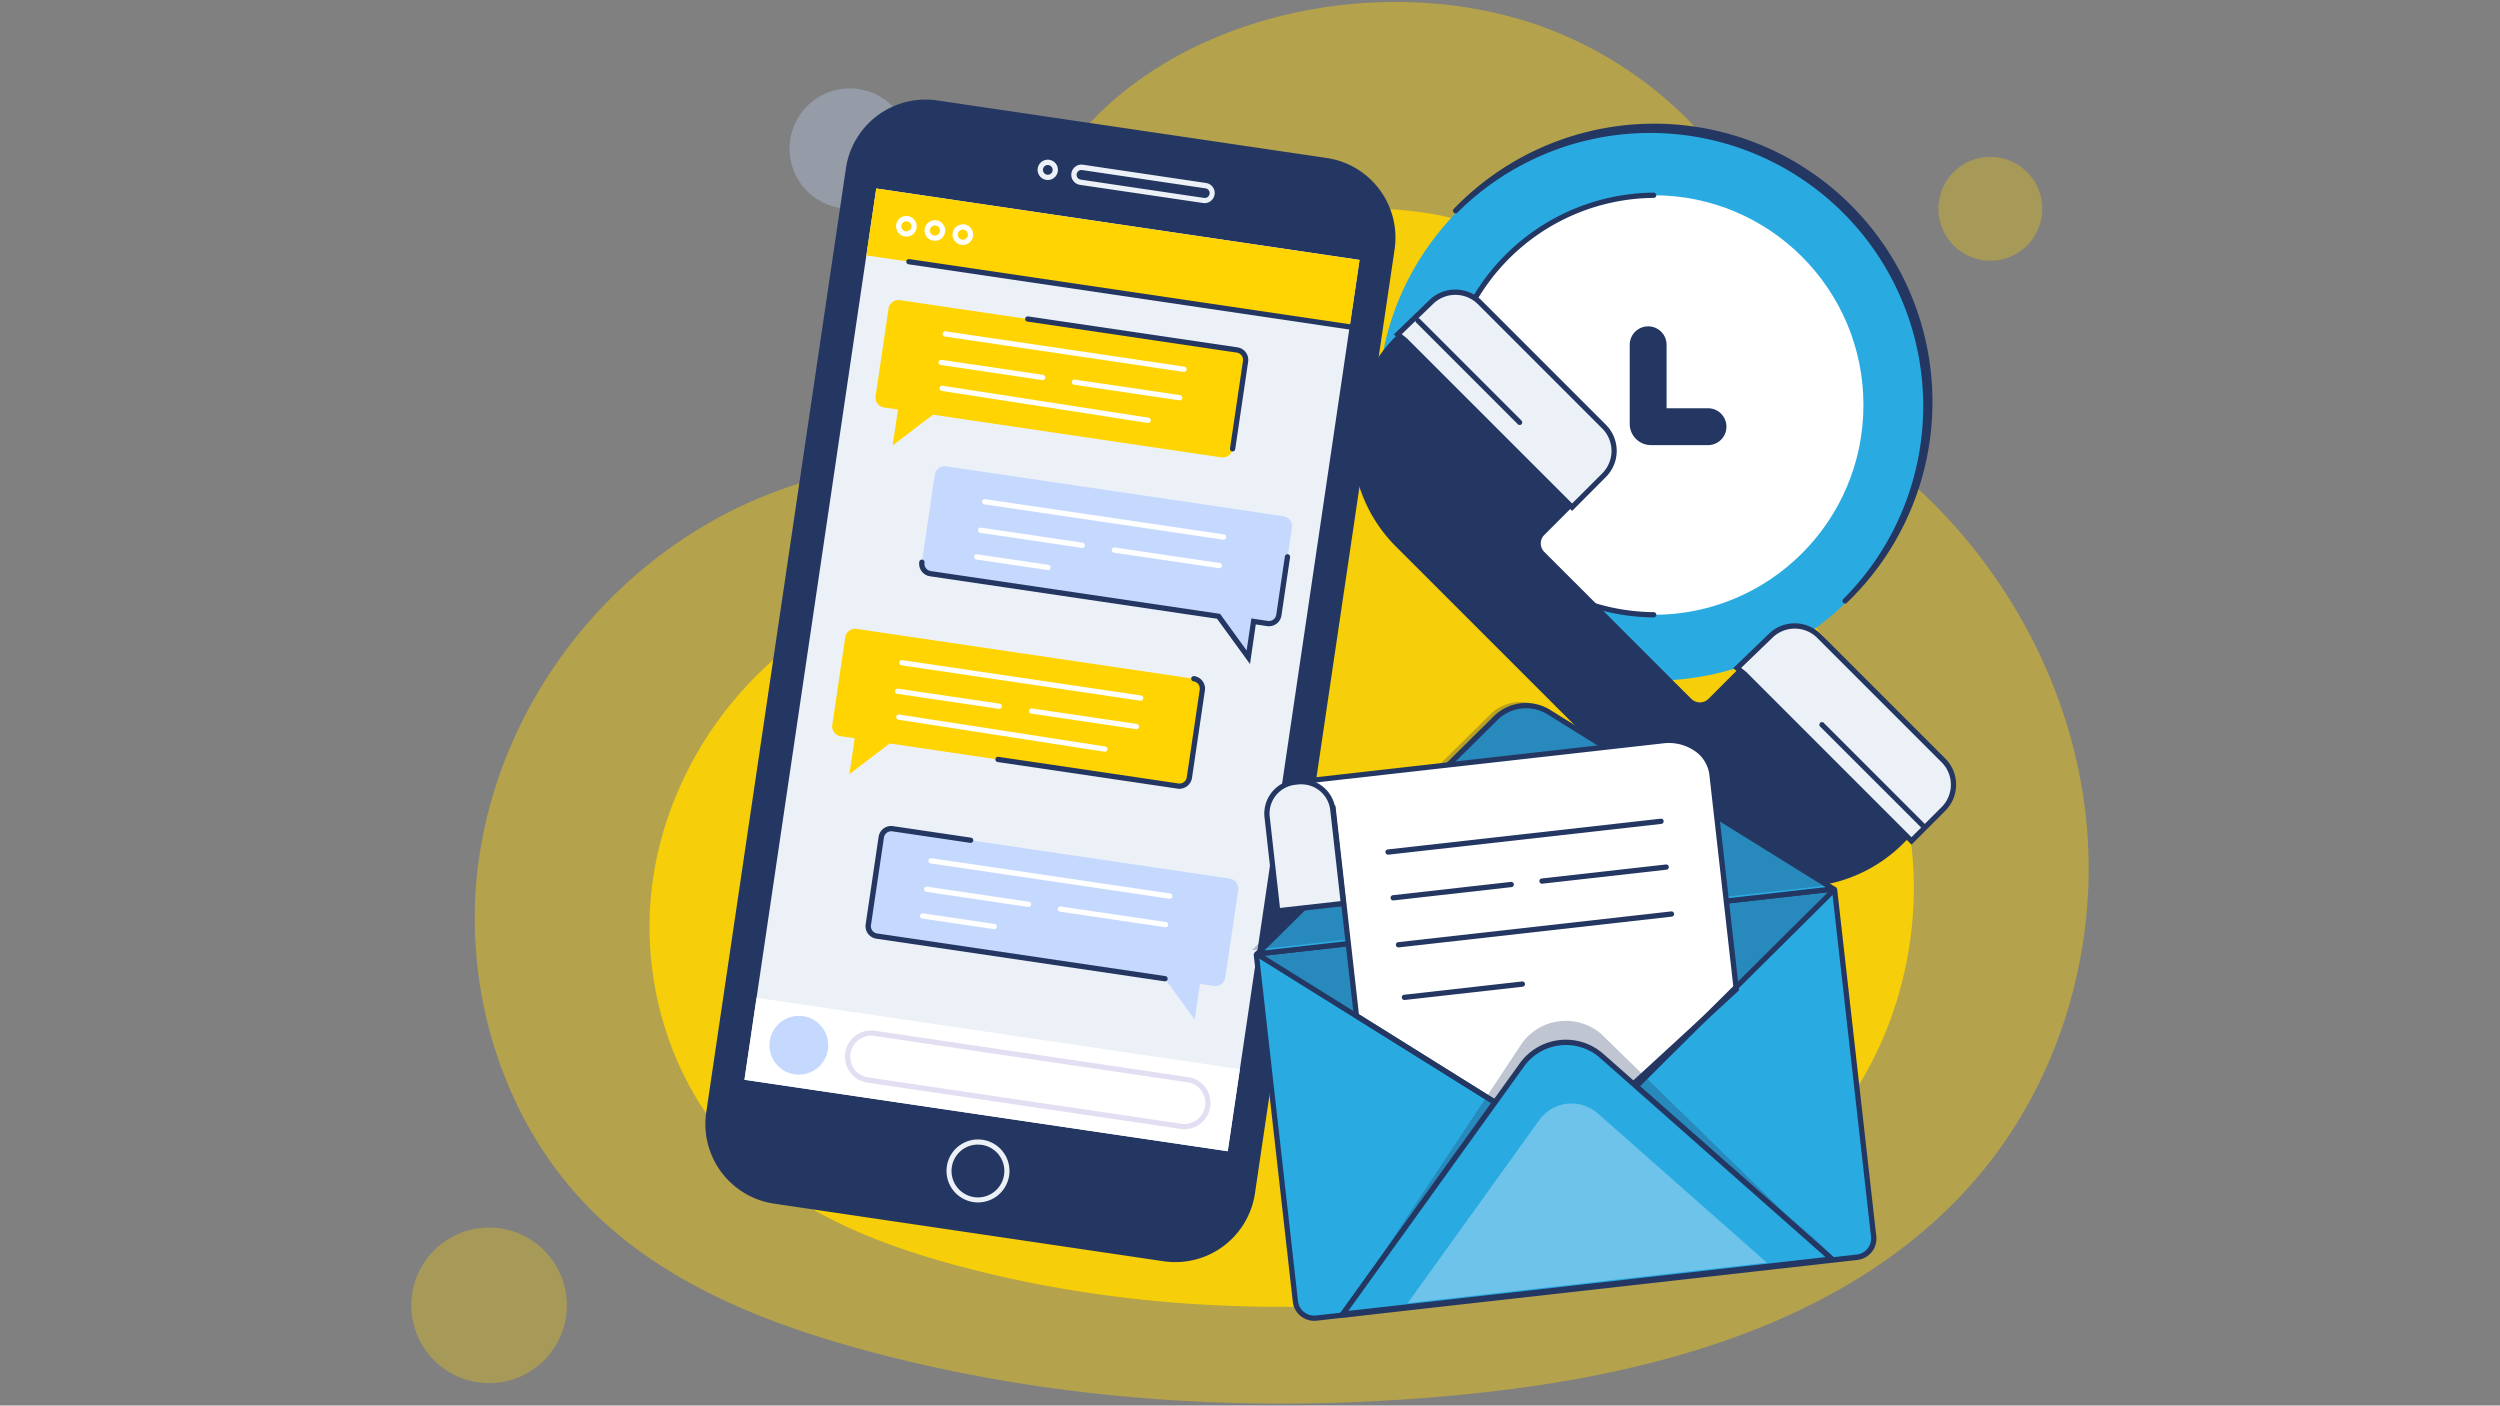
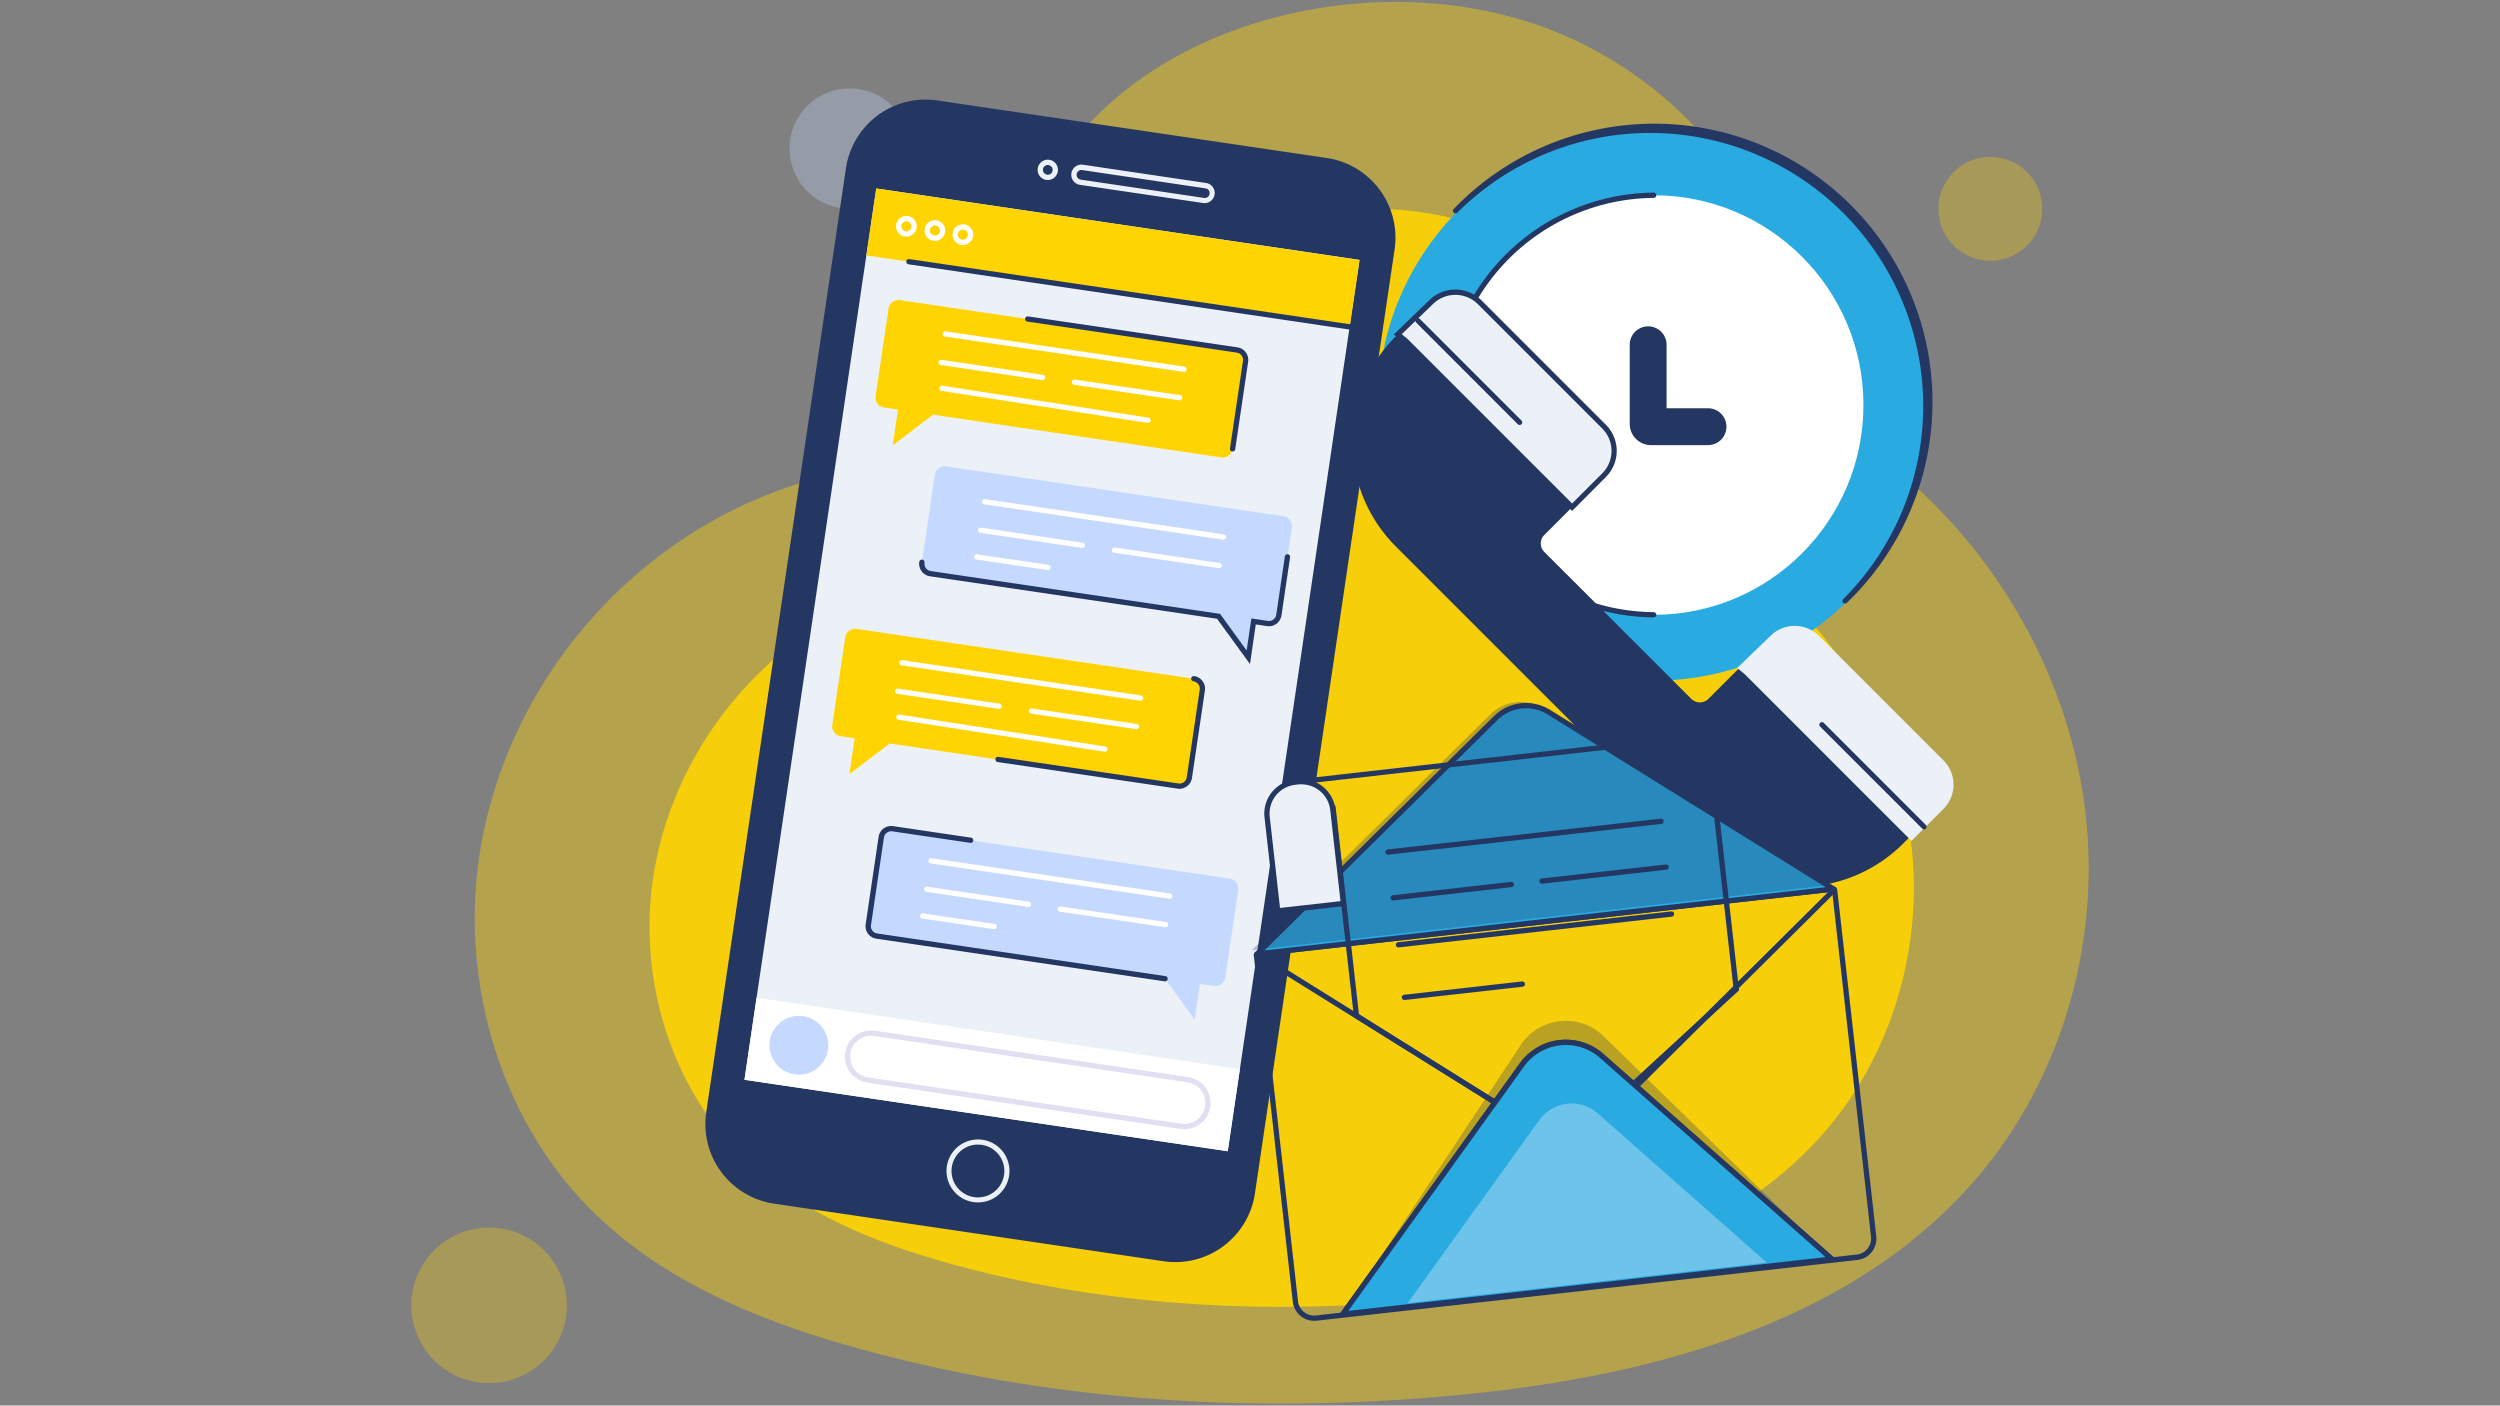
<svg xmlns="http://www.w3.org/2000/svg" viewBox="0.0 0.0 1366.0 768.0" width="1366.0" height="768.0">
  <rect x="0.0" y="0.0" width="1366.0" height="768.0" fill="#808080" stroke="none" />
  <defs>
    <style>.a{opacity:0.41;}.b,.d{fill:#ffd400;}.c{opacity:0.88;}.d,.e{opacity:0.31;}.e,.j{fill:#c5d9ff;}.f{fill:#29abe2;}.g,.l{fill:#243762;}.h{fill:#fff;}.i,.n{fill:#ecf1f7;}.k{fill:#af9cda;opacity:0.33;}.l{opacity:0.29;}.m{fill:#f7a9b4;}.n{opacity:0.35;}</style>
  </defs>
  <g class="a">
    <path class="b" d="M1140.8,489.86a263,263,0,0,0-1.21-44.89C1131.67,375,1095.78,309,1043,262.5c-18.84-16.61-40.29-31.48-52.55-53.4-20.66-36.91-19.09-79.34-44.72-115.79A216.91,216.91,0,0,0,840.44,13.75c-125.76-43.57-301.82,27.38-286,178.89,0,.54.11,1.33.18,2.33,2.11,31.48-22.59,57.94-54,58.68-116,2.76-215.9,92.21-237.27,205.52-13.74,72.87,8.76,152.75,62.07,204.3C365.22,702,418.61,723.09,472,737.62c107.1,29.12,219.8,35.23,330.23,24.09,103.36-10.42,212.39-40.14,279.24-119.66C1117.16,599.62,1137.59,545.22,1140.8,489.86Z" />
  </g>
  <g class="c">
    <path class="b" d="M1045.39,497a206.62,206.62,0,0,0-1-35.17c-6.21-54.8-34.32-106.48-75.7-142.94-14.77-13-31.57-24.66-41.17-41.83-16.18-28.92-15-62.16-35-90.71A169.87,169.87,0,0,0,810.09,124c-98.52-34.13-236.44,21.45-224,140.14,0,.43.09,1,.15,1.83a43.21,43.21,0,0,1-42.33,46C453,314.11,374.76,384.19,358,473c-10.77,57.09,6.86,119.66,48.62,160,31.17,30.15,73,46.71,114.84,58.09,83.9,22.81,172.18,27.6,258.69,18.87,81-8.16,166.39-31.44,218.76-93.74C1026.86,583,1042.87,540.37,1045.39,497Z" />
  </g>
  <circle class="d" cx="1087.53" cy="114.09" r="28.38" transform="translate(725.59 1145.95) rotate(-76.66)" />
  <circle class="e" cx="464.3" cy="81.19" r="32.9" transform="translate(78.58 352.09) rotate(-45)" />
  <circle class="d" cx="267.25" cy="713.24" r="42.5" />
  <circle class="f" cx="903.56" cy="221.31" r="150.62" />
  <path class="g" d="M1008.14,329.78a1.4,1.4,0,0,1-1-.43,1.42,1.42,0,0,1,0-2,149.18,149.18,0,1,0-211-211,1.44,1.44,0,0,1-2-2,152.06,152.06,0,1,1,215,215A1.41,1.41,0,0,1,1008.14,329.78Z" />
  <circle class="h" cx="903.56" cy="221.31" r="114.62" />
  <path class="g" d="M903.56,337.36a116.06,116.06,0,0,1,0-232.11,1.44,1.44,0,1,1,0,2.88,113.18,113.18,0,0,0,0,226.35,1.44,1.44,0,1,1,0,2.88Z" />
  <path class="g" d="M933.26,243.21H902.08a11.61,11.61,0,0,1-11.6-11.6V188.39a10.07,10.07,0,1,1,20.14,0v34.68h22.64a10.07,10.07,0,1,1,0,20.14Z" />
  <path class="g" d="M762.72,298.63,925,460.87a81.26,81.26,0,0,0,114.93,0l19.4-19.39a18.75,18.75,0,0,0,0-26.53l-66.21-66.2a18.74,18.74,0,0,0-26.52,0l-33.1,33.1a6.63,6.63,0,0,1-9.38,0L843.8,301.56a6.53,6.53,0,0,1,0-9.25l32.64-32.65a18.74,18.74,0,0,0,0-26.52l-68-68a18.75,18.75,0,0,0-26.29-.23L763.73,182.7A81.28,81.28,0,0,0,762.72,298.63Z" />
  <path class="i" d="M767.8,186,859,277.14l3.12-3.13,14.35-14.35a18.74,18.74,0,0,0,0-26.52l-68-68a18.75,18.75,0,0,0-26.29-.23L763.73,182.7Z" />
  <path class="g" d="M859,279.17,766.84,187l-5.28-4.24,19.59-18.93a20.29,20.29,0,0,1,28.31.25l68,68a20.21,20.21,0,0,1,0,28.56ZM765.91,182.6l2.91,2.35L859,275.1l16.46-16.46a17.32,17.32,0,0,0,0-24.49l-68-68a17.41,17.41,0,0,0-24.28-.21Z" />
  <path class="i" d="M953.26,368.3l91.17,91.17,3.13-3.12L1061.91,442a18.77,18.77,0,0,0,0-26.53l-68-68a18.76,18.76,0,0,0-26.29-.23L949.19,365Z" />
-   <path class="g" d="M1044.43,461.51,952.3,369.38,947,365.13l19.6-18.92a20.28,20.28,0,0,1,28.3.25l68,68a20.18,20.18,0,0,1,0,28.56Zm-93.06-96.57,2.91,2.35,90.15,90.15L1060.89,441a17.32,17.32,0,0,0,0-24.49l-68-68a17.4,17.4,0,0,0-24.27-.21Z" />
  <line class="i" x1="774.78" y1="175.22" x2="830.33" y2="230.77" />
  <path class="g" d="M830.33,232.21a1.43,1.43,0,0,1-1-.42l-55.55-55.56a1.42,1.42,0,0,1,0-2,1.44,1.44,0,0,1,2,0l55.55,55.55a1.44,1.44,0,0,1-1,2.46Z" />
-   <line class="i" x1="995.75" y1="396.18" x2="1051.3" y2="451.74" />
  <path class="g" d="M1051.3,453.17a1.46,1.46,0,0,1-1-.42L994.73,397.2a1.44,1.44,0,1,1,2-2l55.55,55.55a1.44,1.44,0,0,1-1,2.45Z" />
  <path class="g" d="M635.73,689.14,423,657.68a44,44,0,0,1-37.1-50L462.21,92a44,44,0,0,1,50-37.11L724.89,86.32a44,44,0,0,1,37.11,50L685.71,652A44,44,0,0,1,635.73,689.14Z" />
  <rect class="i" x="328.69" y="232.58" width="492.32" height="266.94" transform="translate(128.62 881.14) rotate(-81.59)" />
  <rect class="b" x="589.69" y="7.34" width="36.94" height="266.94" transform="translate(379.88 721.82) rotate(-81.59)" />
  <path class="i" d="M534.36,657a16.77,16.77,0,0,1-2.53-.19,17.2,17.2,0,1,1,2.53.19Zm0-31.6a14.43,14.43,0,1,0,2.13.16A15.27,15.27,0,0,0,534.32,625.43Z" />
  <path class="i" d="M572.52,98.36A5.55,5.55,0,1,1,578,93.62h0A5.56,5.56,0,0,1,572.52,98.36Zm0-8.21a2.59,2.59,0,0,0-1.58.53,2.66,2.66,0,0,0,1.2,4.77,2.66,2.66,0,0,0,3-2.24h0a2.66,2.66,0,0,0-2.24-3Z" />
  <path class="i" d="M658.3,111a5.66,5.66,0,0,1-.82-.06L590.1,101a5.55,5.55,0,0,1,1.63-11l67.37,10a5.54,5.54,0,0,1-.8,11ZM590.91,92.87a2.67,2.67,0,0,0-2.63,2.28,2.67,2.67,0,0,0,2.25,3l67.37,10a2.67,2.67,0,0,0,2.53-4.23,2.7,2.7,0,0,0-1.75-1l-67.38-10A2.56,2.56,0,0,0,590.91,92.87Z" />
  <path class="j" d="M672,480.07,487.74,452.83a5.48,5.48,0,0,0-6.23,4.63l-7.07,47.79a5.47,5.47,0,0,0,4.62,6.23l157.5,23.3,16.22,22.37,2.89-19.55,7.61,1.13a5.49,5.49,0,0,0,6.23-4.63l7.07-47.79A5.5,5.5,0,0,0,672,480.07Z" />
  <path class="g" d="M636.56,536.21h-.21l-157.5-23.3A6.92,6.92,0,0,1,473,505l7.07-47.78A6.91,6.91,0,0,1,488,451.4l42.57,6.3a1.44,1.44,0,0,1-.42,2.85l-42.57-6.3a4.07,4.07,0,0,0-4.6,3.42l-7.07,47.79a4,4,0,0,0,3.41,4.59l157.5,23.3a1.44,1.44,0,0,1-.21,2.86Z" />
  <path class="j" d="M701.24,282.05,517,254.8a5.49,5.49,0,0,0-6.23,4.63l-7.07,47.79a5.49,5.49,0,0,0,4.62,6.24l157.5,23.29,16.22,22.38L685,339.58l7.61,1.12a5.47,5.47,0,0,0,6.23-4.62l7.07-47.79A5.5,5.5,0,0,0,701.24,282.05Z" />
  <path class="g" d="M683,362.83,665,338.09l-156.9-23.21A6.94,6.94,0,0,1,502.3,307a1.44,1.44,0,0,1,2.85.42,4.06,4.06,0,0,0,3.41,4.6l158.1,23.39,14.5,20,2.59-17.49,9,1.34a4.05,4.05,0,0,0,4.6-3.41l4.7-31.8a1.44,1.44,0,0,1,2.85.42l-4.71,31.8a6.92,6.92,0,0,1-7.86,5.84l-6.18-.92Z" />
  <path class="b" d="M468.07,343.63l184.21,27.24a5.5,5.5,0,0,1,4.63,6.24l-7.07,47.79a5.49,5.49,0,0,1-6.23,4.63l-157.49-23.3-22,16.73L467,403.4l-7.6-1.12a5.48,5.48,0,0,1-4.63-6.23l7.07-47.79A5.48,5.48,0,0,1,468.07,343.63Z" />
  <path class="g" d="M644.43,431a7.15,7.15,0,0,1-1-.08l-98.32-14.54a1.44,1.44,0,0,1,.43-2.85l98.31,14.54a4,4,0,0,0,4.6-3.41l7.07-47.79a4.06,4.06,0,0,0-3.42-4.6,1.44,1.44,0,0,1,.42-2.85,6.94,6.94,0,0,1,5.84,7.87l-7.06,47.79a7,7,0,0,1-6.84,5.92Z" />
  <rect class="h" x="519.49" y="453.68" width="45.3" height="266.94" transform="translate(-118.02 1037.54) rotate(-81.59)" />
  <path class="j" d="M452.39,573.48a16.06,16.06,0,1,1-13.54-18.24A16.07,16.07,0,0,1,452.39,573.48Z" />
  <path class="k" d="M647.14,617a13.69,13.69,0,0,1-2.1-.16L473.9,591.54a14.32,14.32,0,0,1,4.19-28.34l171.14,25.32A14.32,14.32,0,0,1,647.14,617Zm-1.68-3a11.44,11.44,0,0,0,3.35-22.64L477.67,566.05a11.44,11.44,0,1,0-3.34,22.64Z" />
  <path class="h" d="M495.25,129.28a5.9,5.9,0,0,1-.83-.06,5.63,5.63,0,0,1-2.53-10.1,5.55,5.55,0,0,1,4.18-1.05,5.64,5.64,0,0,1,4.76,6.4h0A5.66,5.66,0,0,1,495.25,129.28Zm0-8.4a2.71,2.71,0,0,0-1.63.55,2.76,2.76,0,1,0,4.37,2.62h0a2.73,2.73,0,0,0-.52-2,2.69,2.69,0,0,0-1.81-1.08A2.71,2.71,0,0,0,495.24,120.88Z" />
  <path class="h" d="M510.84,131.58a5.93,5.93,0,0,1-.84-.06,5.64,5.64,0,1,1,5.35-8.93,5.64,5.64,0,0,1-4.51,9Zm0-8.39a2.76,2.76,0,0,0-2.21,4.4,2.77,2.77,0,0,0,3.86.57,2.75,2.75,0,0,0,1.08-1.81h0a2.75,2.75,0,0,0-2.32-3.13A2.83,2.83,0,0,0,510.82,123.19Z" />
  <path class="h" d="M526.11,133.84a5.9,5.9,0,0,1-.83-.06,5.64,5.64,0,1,1,.83.06Zm0-8.39a2.78,2.78,0,0,0-1.64.54,2.76,2.76,0,1,0,2-.51A2.83,2.83,0,0,0,526.1,125.45Z" />
  <path class="g" d="M741.07,180.58h-.21L496.42,144.41a1.44,1.44,0,0,1,.42-2.85l244.44,36.16a1.44,1.44,0,0,1-.21,2.86Z" />
  <path class="h" d="M639.17,491.08H639L508.53,471.78a1.44,1.44,0,0,1-1.21-1.64,1.42,1.42,0,0,1,1.63-1.21l130.43,19.29a1.44,1.44,0,0,1-.21,2.86Z" />
  <path class="h" d="M562,495.56h-.21l-55.51-8.22a1.44,1.44,0,1,1,.42-2.84l55.51,8.21a1.44,1.44,0,0,1-.21,2.86Z" />
  <path class="h" d="M543.25,507.68l-.21,0-39-5.76a1.44,1.44,0,1,1,.42-2.84l39,5.76a1.44,1.44,0,0,1-.21,2.86Z" />
  <path class="h" d="M636.87,506.64a.86.86,0,0,1-.22,0l-57.36-8.48a1.44,1.44,0,1,1,.42-2.84l57.37,8.48a1.44,1.44,0,0,1-.21,2.86Z" />
  <path class="h" d="M623.24,382.85H623L492.61,363.55a1.45,1.45,0,0,1-1.22-1.64A1.43,1.43,0,0,1,493,360.7L623.45,380a1.44,1.44,0,0,1-.21,2.86Z" />
  <path class="h" d="M546,387.33a.75.75,0,0,1-.21,0l-55.51-8.21a1.44,1.44,0,0,1-1.22-1.63,1.45,1.45,0,0,1,1.64-1.21l55.51,8.21a1.44,1.44,0,0,1-.21,2.86Z" />
  <path class="h" d="M603.71,410.75l-.22,0L490.93,393.27a1.44,1.44,0,0,1-1.21-1.64,1.46,1.46,0,0,1,1.65-1.21l112.56,17.47a1.44,1.44,0,0,1-.22,2.86Z" />
  <path class="h" d="M620.94,398.41h-.21l-57.37-8.49a1.44,1.44,0,0,1,.42-2.84l57.37,8.48a1.44,1.44,0,0,1-.21,2.86Z" />
  <path class="b" d="M491.73,164l184.21,27.25a5.49,5.49,0,0,1,4.63,6.23l-7.07,47.79a5.5,5.5,0,0,1-6.24,4.63l-157.49-23.3-22,16.73,2.9-19.55-7.61-1.13a5.47,5.47,0,0,1-4.62-6.23l7.06-47.79A5.5,5.5,0,0,1,491.73,164Z" />
  <path class="g" d="M673.5,246.68l-.21,0a1.44,1.44,0,0,1-1.22-1.63l7.07-47.79a4,4,0,0,0-3.41-4.6L561.36,175.72a1.44,1.44,0,0,1-1.22-1.63,1.46,1.46,0,0,1,1.64-1.21l114.37,16.91a6.94,6.94,0,0,1,5.84,7.87l-7.07,47.79A1.43,1.43,0,0,1,673.5,246.68Z" />
  <path class="h" d="M646.9,203.2l-.21,0L516.26,183.89a1.44,1.44,0,0,1,.42-2.85l130.43,19.29a1.44,1.44,0,0,1-.21,2.87Z" />
  <path class="h" d="M569.69,207.67h-.22L514,199.45a1.44,1.44,0,0,1,.42-2.85l55.52,8.21a1.44,1.44,0,0,1-.21,2.86Z" />
  <path class="h" d="M627.37,231.09l-.23,0L514.58,213.61a1.44,1.44,0,0,1,.44-2.85l112.56,17.47a1.44,1.44,0,0,1-.21,2.86Z" />
  <path class="h" d="M644.6,218.75h-.21L587,210.25a1.44,1.44,0,1,1,.42-2.84l57.37,8.48a1.44,1.44,0,0,1-.21,2.86Z" />
  <path class="h" d="M668.57,294.89h-.21l-130.42-19.3a1.44,1.44,0,1,1,.42-2.84L668.78,292a1.44,1.44,0,0,1-.21,2.86Z" />
  <path class="h" d="M591.36,299.37l-.21,0-55.51-8.21a1.44,1.44,0,1,1,.42-2.85l55.51,8.22a1.44,1.44,0,0,1-.21,2.86Z" />
  <path class="h" d="M572.65,311.48h-.21l-39-5.76a1.44,1.44,0,0,1,.42-2.85l39,5.76a1.44,1.44,0,0,1-.21,2.86Z" />
  <path class="h" d="M666.27,310.45l-.21,0L608.69,302a1.44,1.44,0,0,1-1.21-1.64,1.42,1.42,0,0,1,1.63-1.21l57.37,8.49a1.44,1.44,0,0,1-.21,2.86Z" />
-   <path class="f" d="M1014.71,686.91,719.25,720.2a10.35,10.35,0,0,1-11.44-9.12L686.49,521.8a.53.53,0,0,1,.48-.6l314.86-35.48a.54.54,0,0,1,.6.48l21.34,189.35A10.28,10.28,0,0,1,1014.71,686.91Z" />
  <path class="g" d="M718.08,721.7a11.8,11.8,0,0,1-11.7-10.46L685.06,522a2,2,0,0,1,1.75-2.2l314.86-35.47a2,2,0,0,1,2.19,1.75l21.34,189.35a11.71,11.71,0,0,1-10.33,13L719.41,721.63A12,12,0,0,1,718.08,721.7ZM688,522.52l21.22,188.4a8.9,8.9,0,0,0,9.85,7.85l295.46-33.29.16,1.43-.16-1.43a8.83,8.83,0,0,0,7.79-9.77L1001.1,487.25Z" />
-   <path class="l" d="M1000.87,686.91,733.7,720.2c-5.68.64,82.79-112.84,82.15-118.51L686.49,521.8a.53.53,0,0,1,.48-.6l314.86-35.48a.54.54,0,0,1,.6.48L894.72,592.8C895.36,598.44,1006.5,686.27,1000.87,686.91Z" />
  <path class="f" d="M687,521.2l130.2-128.77a23.66,23.66,0,0,1,29.1-3.33L1001,485.22a.33.33,0,0,1-.14.61L686.43,521.26" />
  <path class="g" d="M686.59,522.69l-.24-2.12-.39-.4.31-.31v0h0L816.16,391.4A25,25,0,0,1,847,387.88L1001.79,484a1.76,1.76,0,0,1-.73,3.25ZM833.82,387a22.14,22.14,0,0,0-15.63,6.46L690.93,519.3l306.62-34.54-152-94.43A22.15,22.15,0,0,0,833.82,387Z" />
  <path class="l" d="M684,519.2l130.2-128.77a23.66,23.66,0,0,1,29.1-3.33L998,483.22a.33.33,0,0,1-.14.61L683.43,519.26" />
  <path class="m" d="M831.57,581.84,733.7,718l267.17-30.1-125.73-111A29.57,29.57,0,0,0,831.57,581.84Z" />
  <path class="g" d="M730.64,719.81,830.4,581l1.17.84L830.4,581a31,31,0,0,1,45.69-5.15L1004.25,689ZM855.56,571a27.5,27.5,0,0,0-3.13.18,28.19,28.19,0,0,0-19.69,11.53l-96,133.54,260.72-29.37L874.19,578A28.21,28.21,0,0,0,855.56,571Z" />
-   <path class="h" d="M702.86,427.91l205.8-23.19c13.49-1.52,25.49,6.74,26.81,18.45l13.23,117.4-57.23,52.6-75.62,8.52L741.15,555,728.34,441.23Z" />
  <path class="g" d="M815.51,603.18,739.8,555.82,727,442.15,707.39,426,908.5,403.29a27.86,27.86,0,0,1,18.94,4.51A21.27,21.27,0,0,1,936.9,423l13.31,118.12L892.1,594.54Zm-73-49.06,73.68,46.08,74.66-8.41L947.19,540,934,423.33a18.47,18.47,0,0,0-8.23-13.16,25,25,0,0,0-17-4L707.7,428.81l22,11.5Z" />
  <path class="l" d="M831.57,570.09,733.7,718l267.17-30.1L875.14,565.18A29.57,29.57,0,0,0,831.57,570.09Z" />
  <path class="f" d="M831.57,581.84,733.7,718l267.17-30.1-125.73-111A29.57,29.57,0,0,0,831.57,581.84Z" />
  <path class="g" d="M730.64,719.81,830.4,581l1.17.84L830.4,581a31,31,0,0,1,45.69-5.15L1004.25,689ZM855.56,571a27.5,27.5,0,0,0-3.13.18,28.19,28.19,0,0,0-19.69,11.53l-96,133.54,260.72-29.37L874.19,578A28.21,28.21,0,0,0,855.56,571Z" />
  <path class="n" d="M841.06,612,769.18,712l196.2-22.11-92.33-81.5A21.7,21.7,0,0,0,841.06,612Z" />
  <line class="m" x1="687.08" y1="521.45" x2="815.85" y2="601.69" />
  <rect class="g" x="750.03" y="485.71" width="2.88" height="151.72" transform="translate(-122.56 902.36) rotate(-58.07)" />
  <line class="m" x1="1002.4" y1="485.93" x2="894.72" y2="592.8" />
  <rect class="g" x="872.7" y="537.93" width="151.72" height="2.88" transform="translate(-104.56 825.06) rotate(-44.8)" />
  <path class="i" d="M734,493.65l-35.91,4-5.77-51.24a17.25,17.25,0,0,1,15.21-19.07l1.63-.18a17.24,17.24,0,0,1,19.07,15.21Z" />
  <path class="g" d="M696.85,499.28l-5.93-52.67A18.69,18.69,0,0,1,707.39,426l1.64-.18a18.69,18.69,0,0,1,20.66,16.48l5.94,52.66Zm14.3-70.75a15.51,15.51,0,0,0-1.8.1l-1.63.18a15.81,15.81,0,0,0-13.94,17.48l5.61,49.81,33.05-3.72-5.61-49.81a15.81,15.81,0,0,0-15.68-14Z" />
  <path class="g" d="M758.42,467a1.44,1.44,0,0,1-.16-2.87l149.11-16.8a1.44,1.44,0,1,1,.32,2.86L758.58,467Z" />
  <path class="g" d="M764.13,517.66a1.44,1.44,0,0,1-.16-2.87L913.08,498a1.44,1.44,0,1,1,.32,2.86l-149.1,16.8Z" />
  <path class="g" d="M761.24,492a1.44,1.44,0,0,1-.16-2.87l64.44-7.26a1.44,1.44,0,1,1,.32,2.86L761.41,492Z" />
  <path class="g" d="M842.55,482.86a1.44,1.44,0,0,1-.16-2.87l67.8-7.64a1.44,1.44,0,1,1,.32,2.86l-67.8,7.64Z" />
  <path class="g" d="M767.37,546.4a1.44,1.44,0,0,1-.16-2.87l64.43-7.26a1.44,1.44,0,0,1,.33,2.87l-64.44,7.26Z" />
</svg>